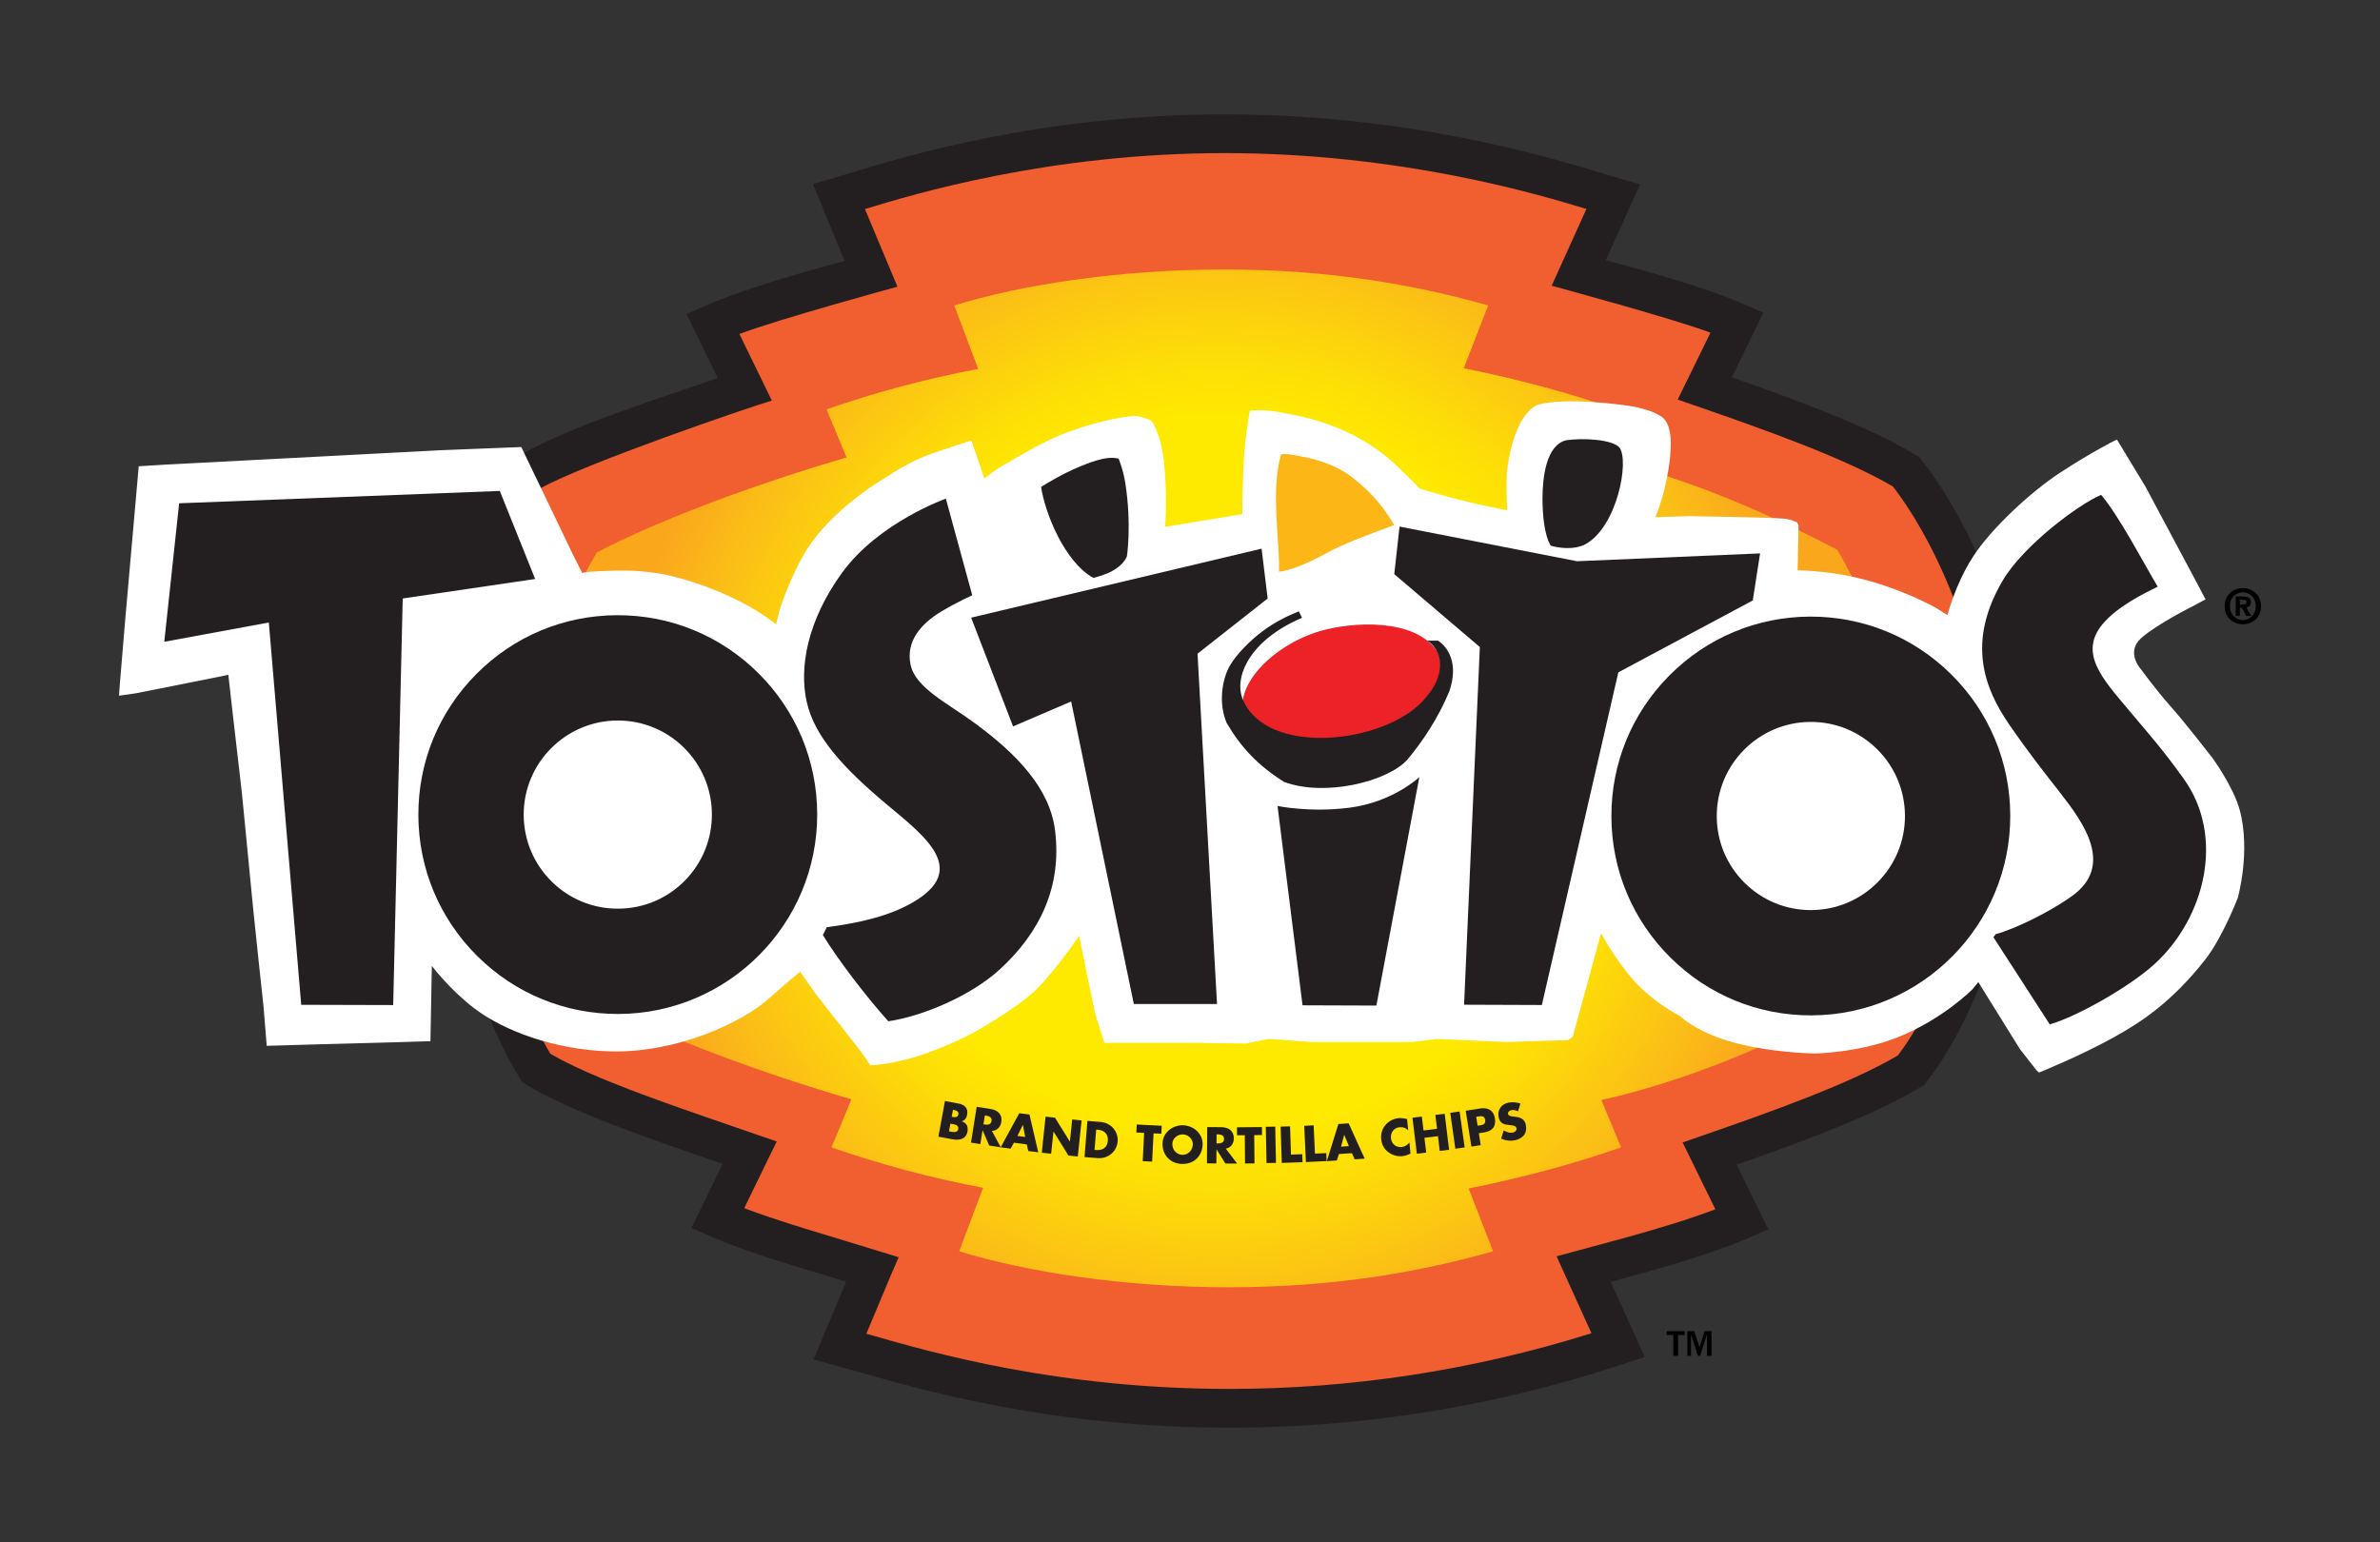
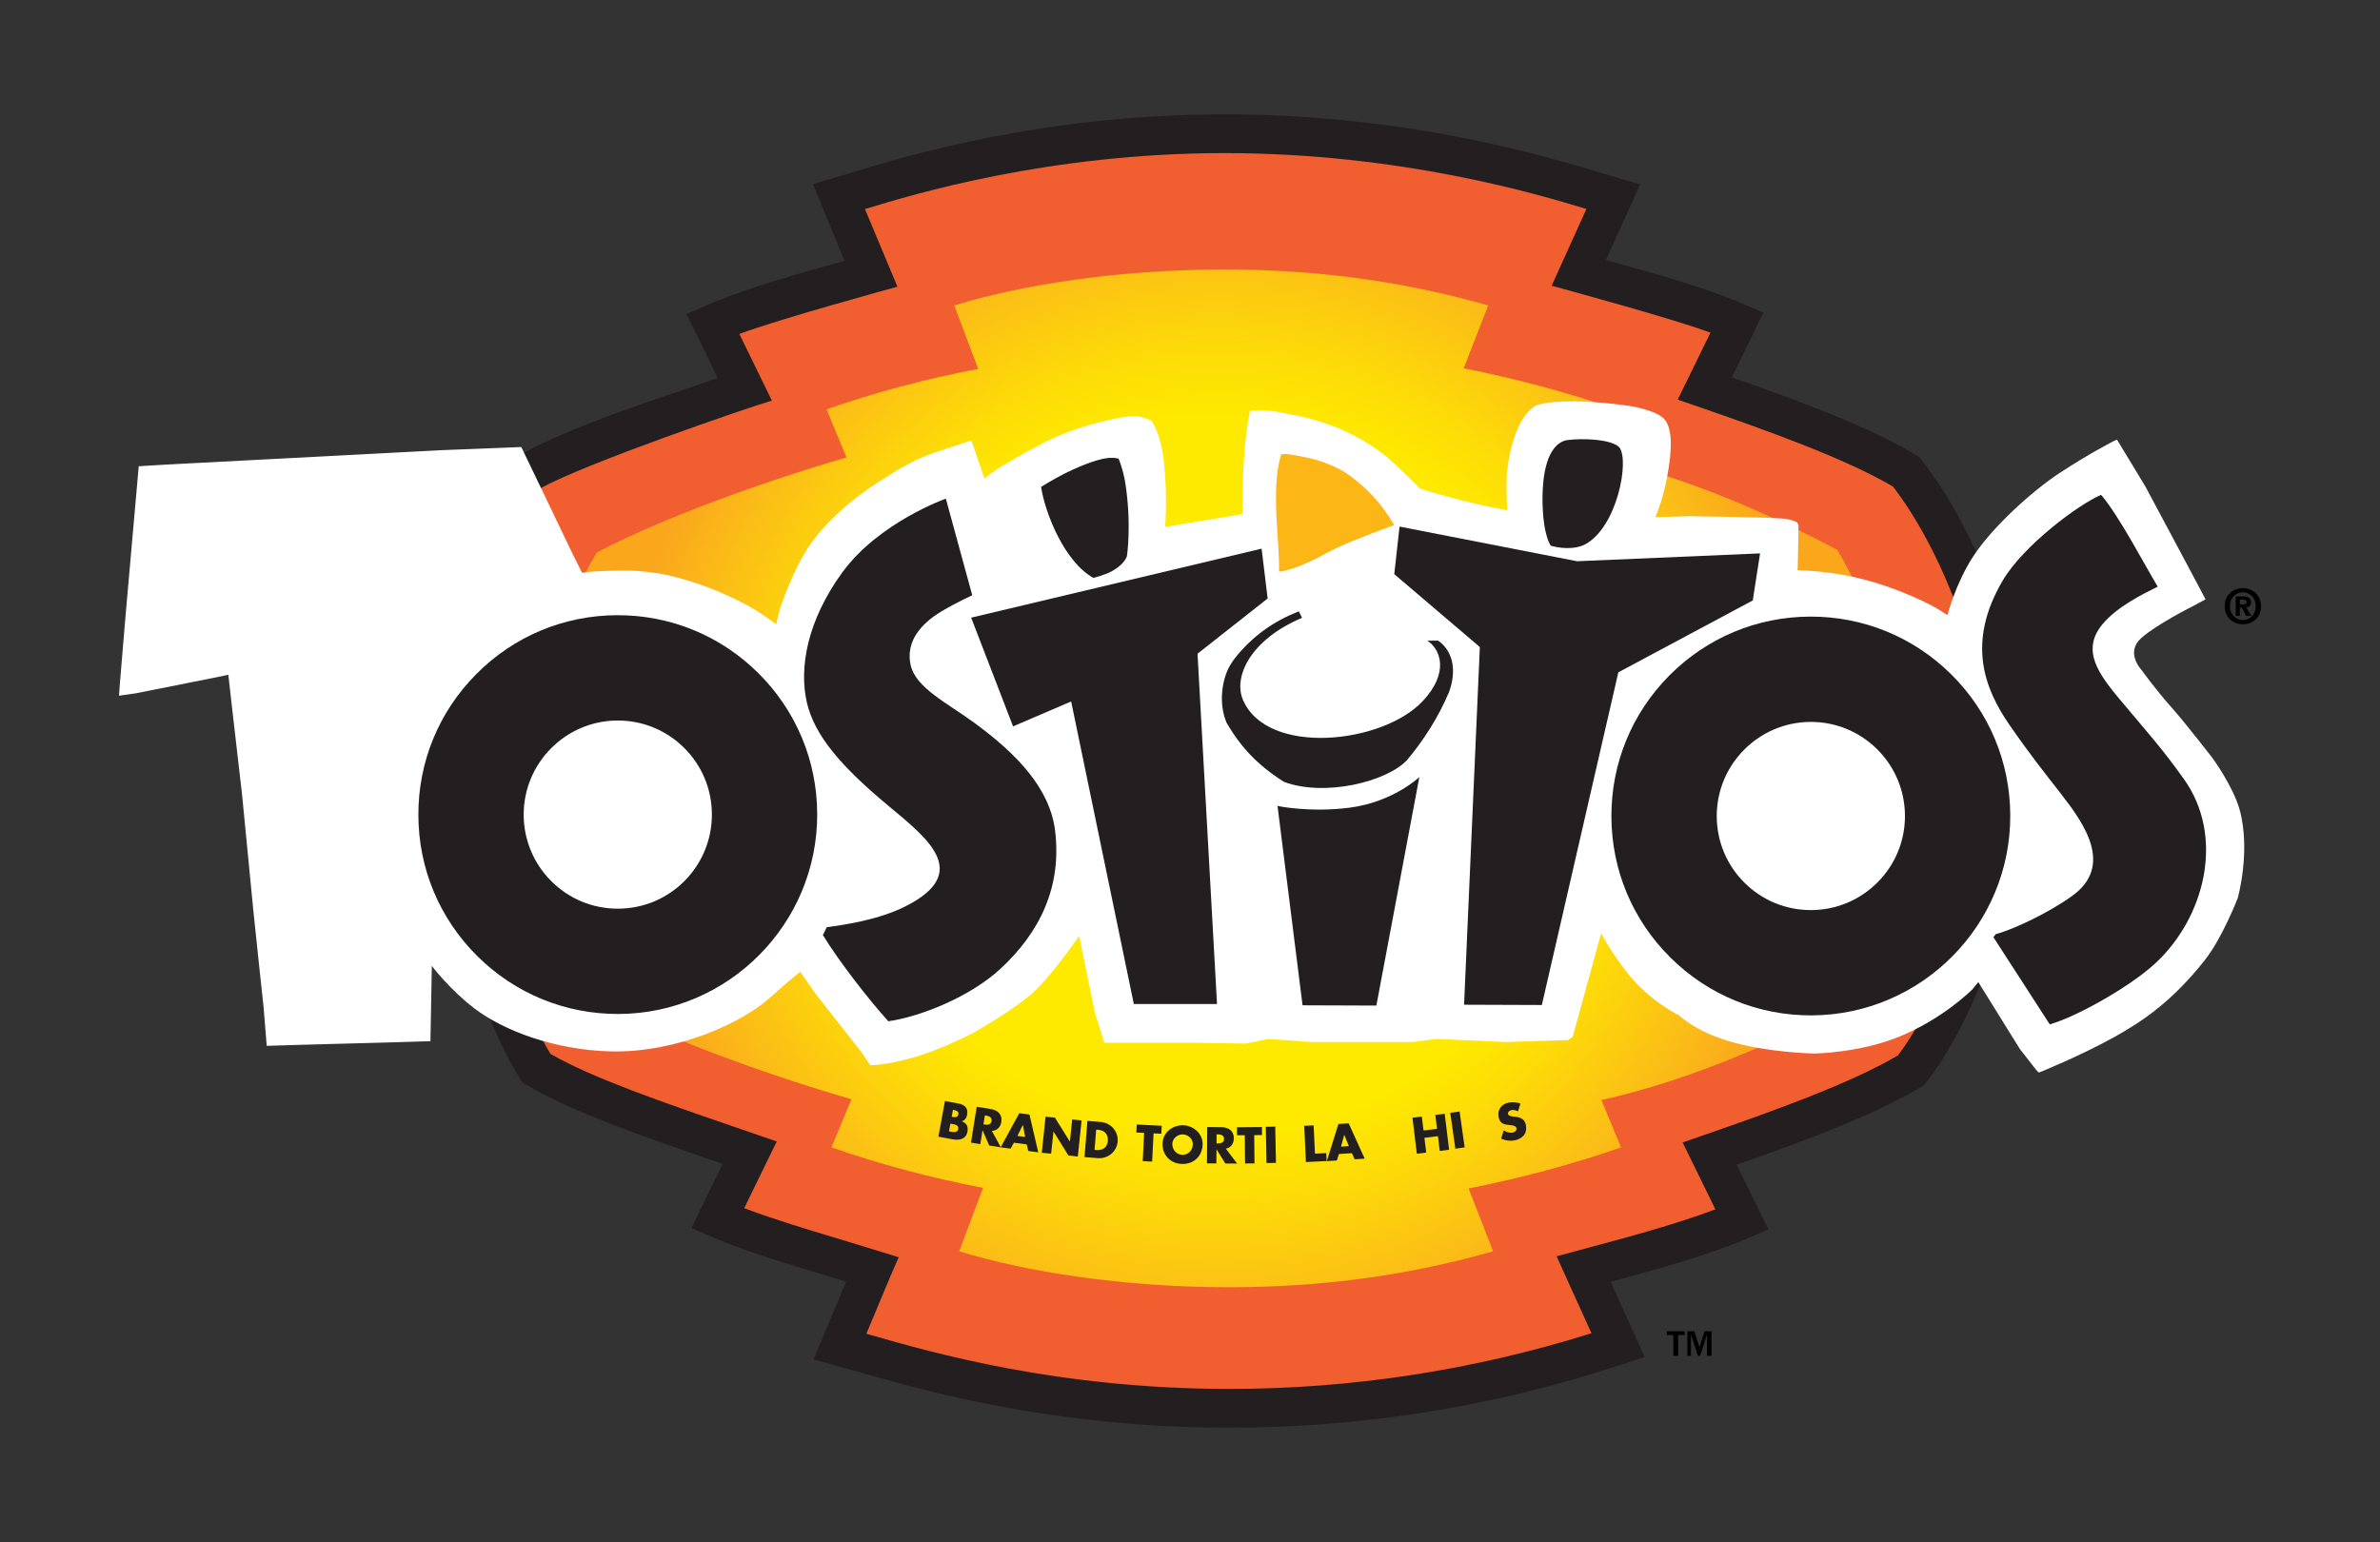
<svg xmlns="http://www.w3.org/2000/svg" xmlns:xlink="http://www.w3.org/1999/xlink" version="1.1" id="Layer_1" x="0px" y="0px" width="250px" height="162px" viewBox="0 0 250 162" enable-background="new 0 0 250 162" xml:space="preserve">
  <rect x="0" y="0" width="250" height="162" fill="#333333" stroke="none" />
  <g>
    <path fill="#F15E30" d="M210.678,80.244c0-12.285-5.764-24.57-10.528-30.6c-4.951-3.006-12.999-5.932-21.227-8.776l3.401-6.947   c-4.655-2.011-11.34-3.746-16.64-5.177l3.627-8.011c-3.439-0.926-19.217-6.578-40.682-6.578c-21.464,0-36.939,5.65-40.382,6.574   l3.394,8.105c-5.294,1.443-11.976,3.197-16.621,5.23l3.364,6.9c-8.229,2.847-18.053,5.902-23.005,8.906   c-3.876,7.563-10.408,18.083-10.408,29.67l3.369,1.741c0,11.582,3.864,24.071,8.071,30.848c4.947,3.005,14.258,6.058,22.489,8.906   l-3.364,6.9c4.645,2.032,11.325,3.783,16.234,5.359l-3.394,8.106c4.248,1.025,19.305,6.446,40.763,6.446   c21.469,0,37.121-5.421,40.688-6.58l-3.626-8.011c5.3-1.43,11.982-3.17,16.636-5.184l-3.399-6.941   c8.229-2.846,16.276-5.772,21.228-8.777c4.77-6.029,9.499-18.314,9.499-30.597L210.678,80.244z" />
    <path fill="#231F20" d="M201.833,48.314l-0.24-0.306l-0.33-0.198c-4.883-2.964-12.43-5.752-19.352-8.17   c0.752-1.54,3.322-6.792,3.322-6.792l-2.061-0.892c-4.098-1.774-9.712-3.336-14.495-4.626c0.762-1.683,3.606-7.958,3.606-7.958   l-4.09-1.205c-5.557-1.684-20.331-6.156-39.561-6.156c-19.15,0-33.722,4.453-39.209,6.133c-0.003,0-4.024,1.195-4.024,1.195   s2.494,6.095,3.32,8.07c-4.794,1.308-10.447,2.891-14.558,4.689l-2.046,0.895c0,0,2.529,5.188,3.277,6.725   c-0.937,0.322-2.031,0.697-2.031,0.697c-7.27,2.462-14.791,5.011-19.096,7.62l-0.508,0.313l-1.931,3.673   c-4.007,7.542-8.999,16.934-8.999,27.519v1.303c0,0,2.625,1.359,3.401,1.762c0.286,12.264,4.497,24.438,8.36,30.658l0.271,0.437   l0.438,0.264c4.639,2.819,12.625,5.563,20.353,8.222c0,0,0.109,0.038,0.261,0.089c-0.753,1.538-3.283,6.736-3.283,6.736   l2.046,0.892c3.438,1.504,7.952,2.859,11.934,4.053c0,0,1.279,0.394,2.27,0.696c-0.684,1.636-3.42,8.17-3.42,8.17l4.965,1.372   c6.543,1.881,20.177,5.796,38.715,5.796c13.94,0,27.7-2.198,40.906-6.534l2.717-0.892l-0.98-2.177c0,0-1.704-3.762-2.59-5.717   c4.785-1.287,10.4-2.849,14.496-4.621l2.062-0.897c0,0-2.57-5.249-3.325-6.79c6.921-2.419,14.47-5.206,19.354-8.17l0.328-0.202   l0.238-0.3c4.738-5.991,9.853-18.403,9.951-31.546c0.085-0.245,0.525-1.543,0.525-1.543v-0.355   C212.822,67.857,207.124,55.011,201.833,48.314 M208.23,81.442v0.317c0,11.479-4.455,23.325-8.855,29.097l-0.025,0.034   l-0.036,0.018c-4.966,2.928-13.191,5.87-20.504,8.401c0,0-1.693,0.588-2.063,0.715c0.199,0.406,3.44,7.027,3.44,7.027l-0.222,0.084   c-4.053,1.51-9.031,2.853-13.031,3.923c0,0-3.002,0.811-3.426,0.926c0.195,0.436,3.662,8.083,3.662,8.083l-0.234,0.072   c-12.287,3.834-25.006,5.778-37.796,5.778c-17.961,0-31.231-3.814-37.607-5.646l-0.531-0.145c0,0,2.543-6.074,2.543-6.079   c0,0,0.699-1.61,0.854-1.966c-6.599-2.023-6.618-2.029-6.616-2.027c-3.025-0.907-6.457-1.94-9.388-3.045l-0.219-0.087l2.456-5.043   c0,0,0.786-1.604,0.959-1.957c-4.6-1.585-4.613-1.588-4.607-1.588c-7.254-2.495-14.75-5.071-19.119-7.593l-0.044-0.028   l-0.032-0.047c-3.621-6.076-7.519-17.863-7.519-29.384v-1.177c-0.217-0.11-3.323-1.715-3.323-1.715l0.009-0.137   c0.394-9.13,4.874-17.56,8.475-24.331l1.392-2.647l0.053-0.031c4.632-2.564,21.625-8.406,24.201-9.158   c-0.202-0.409-3.411-7-3.411-7c4.044-1.526,15.845-4.763,16.604-4.967c-0.178-0.427-3.414-8.154-3.414-8.154l0.229-0.069   c4.709-1.438,19.052-5.812,37.549-5.812c18.551,0,33.019,4.364,37.773,5.798l0.234,0.071c0,0-3.48,7.689-3.65,8.063   c0.834,0.235,12.629,3.419,16.68,4.934c0,0-3.24,6.619-3.442,7.029c0.373,0.13,2.063,0.714,2.063,0.714   c7.322,2.53,15.548,5.477,20.514,8.4l0.036,0.021l0.025,0.032c4.686,6.092,9.775,17.689,9.875,28.769v0.036   C208.741,79.951,208.254,81.378,208.23,81.442" />
    <g>
      <defs>
        <path id="SVGID_1_" d="M100.24,32.089l2.511,6.669c-5.407,1.017-10.859,2.474-15.928,4.248l2.098,5.054     c-9.168,2.668-19.544,6.472-26.227,9.982c-4.023,6.801-6.382,14.009-6.382,23.43l0.512,0.606c0,9.417,2.36,16.624,6.387,23.426     c6.678,3.511,17.057,7.318,26.229,9.986l-2.102,5.05c5.069,1.776,10.525,3.233,15.926,4.248l-2.508,6.673     c6.994,2.151,17.208,3.776,28.352,3.776c11.14,0,20.163-1.625,27.733-3.776l-2.574-6.6c5.502-1.101,10.968-2.552,16.013-4.321     l-2.066-4.967c9.896-2.235,18.693-6.318,25.295-9.791c4.023-6.802,6.086-14.287,6.086-23.704l-0.514-0.606     c0-9.421-2.063-16.903-6.087-23.708c-6.604-3.473-15.401-7.556-25.297-9.791l2.065-4.967c-5.043-1.768-10.509-3.222-16.011-4.316     l2.573-6.601c-7.573-2.155-16.592-3.777-27.732-3.777C117.447,28.312,107.233,29.934,100.24,32.089" />
      </defs>
      <clipPath id="SVGID_2_">
        <use xlink:href="#SVGID_1_" overflow="visible" />
      </clipPath>
      <radialGradient id="SVGID_3_" cx="-270.406" cy="558.901" r="1.849" gradientTransform="matrix(34.156 0 0 -34.156 9363.833 19171.26)" gradientUnits="userSpaceOnUse">
        <stop offset="0" style="stop-color:#FEE900" />
        <stop offset="0.6" style="stop-color:#FEE900" />
        <stop offset="0.695" style="stop-color:#FDDD07" />
        <stop offset="0.886" style="stop-color:#FBBD17" />
        <stop offset="1" style="stop-color:#FAA71C" />
      </radialGradient>
      <rect x="56.312" y="28.312" clip-path="url(#SVGID_2_)" fill="url(#SVGID_3_)" width="143.281" height="106.926" />
    </g>
    <g>
      <path fill="#231F20" d="M99.83,118.048l0.1,0.02c0.318,0.058,0.81,0.102,0.726,0.556c-0.078,0.412-0.56,0.308-0.851,0.253    l-0.124-0.021L99.83,118.048z M100.072,119.695c0.686,0.129,1.405-0.009,1.549-0.792c0.096-0.523-0.064-0.926-0.589-1.096    l0.001-0.011c0.333-0.098,0.492-0.351,0.555-0.689c0.129-0.715-0.268-1.055-0.936-1.177l-1.392-0.257l-0.689,3.744    L100.072,119.695z M100.098,116.598l0.07,0.012c0.263,0.05,0.562,0.126,0.5,0.467c-0.06,0.319-0.335,0.316-0.594,0.266    l-0.108-0.019L100.098,116.598z" />
      <path fill="#231F20" d="M103.454,117.183l0.094,0.013c0.32,0.053,0.669,0.168,0.604,0.58c-0.065,0.407-0.434,0.411-0.753,0.358    l-0.097-0.014L103.454,117.183z M104.188,118.808c0.549-0.011,0.91-0.415,0.993-0.932c0.125-0.805-0.381-1.249-1.126-1.366    l-1.461-0.231l-0.597,3.762l0.979,0.155l0.229-1.445h0.01l0.695,1.596l1.218,0.191L104.188,118.808z" />
      <path fill="#231F20" d="M107.688,119.446l-0.817-0.108l0.566-1.147h0.009L107.688,119.446z M107.854,120.233l0.157,0.689    l1.048,0.138l-0.922-3.968l-1.071-0.139l-1.954,3.583l1.042,0.139l0.348-0.623L107.854,120.233z" />
      <polygon fill="#231F20" points="109.829,117.313 110.814,117.418 112.374,119.923 112.385,119.923 112.627,117.609     113.612,117.71 113.215,121.501 112.229,121.396 110.67,118.885 110.659,118.885 110.414,121.205 109.432,121.104   " />
      <path fill="#231F20" d="M115.144,118.678l0.231,0.018c0.634,0.051,1.052,0.468,0.999,1.148c-0.06,0.74-0.589,1.023-1.178,0.979    l-0.222-0.021L115.144,118.678z M113.92,121.561l1.4,0.113c1.054,0.079,1.995-0.683,2.08-1.747c0.086-1.067-0.72-1.97-1.778-2.055    l-1.399-0.111L113.92,121.561z" />
      <polygon fill="#231F20" points="121.023,122.037 120.034,121.988 120.182,119.021 119.365,118.978 119.405,118.14 122.03,118.271     121.989,119.11 121.171,119.071   " />
      <path fill="#231F20" d="M124.25,119.18c0.592,0.02,1.063,0.514,1.046,1.039c-0.018,0.657-0.517,1.123-1.109,1.105    c-0.591-0.021-1.062-0.513-1.042-1.172C123.161,119.631,123.66,119.165,124.25,119.18 M124.279,118.221    c-1.097-0.034-2.129,0.746-2.165,1.899c-0.037,1.23,0.82,2.128,2.044,2.162c1.222,0.038,2.131-0.807,2.168-2.038    C126.36,119.093,125.375,118.255,124.279,118.221" />
      <path fill="#231F20" d="M129.95,122.244l-1.235-0.009l-0.922-1.471h-0.01l-0.013,1.464l-0.988-0.008l0.029-3.811l1.479,0.011    c0.751,0.008,1.321,0.37,1.313,1.183c-0.003,0.525-0.299,0.98-0.841,1.07L129.95,122.244z M127.787,120.125h0.096    c0.325,0.004,0.688-0.054,0.691-0.469c0.004-0.414-0.362-0.479-0.685-0.48h-0.095L127.787,120.125z" />
      <polygon fill="#231F20" points="131.774,122.223 130.783,122.233 130.755,119.263 129.938,119.27 129.93,118.432 132.557,118.407     132.565,119.246 131.746,119.253   " />
      <rect x="132.939" y="118.389" transform="matrix(1 -0.02 0.02 1 -2.344 2.652)" fill="#231F20" width="0.991" height="3.807" />
-       <polygon fill="#231F20" points="135.605,121.299 136.793,121.259 136.818,122.1 134.642,122.172 134.519,118.363 135.51,118.331       " />
      <polygon fill="#231F20" points="138.127,121.197 139.313,121.144 139.353,121.979 137.176,122.082 136.999,118.275     137.987,118.229   " />
      <path fill="#231F20" d="M141.688,120.41l-0.823,0.055l0.332-1.238h0.007L141.688,120.41z M142.006,121.15l0.289,0.646l1.054-0.072    l-1.683-3.708l-1.079,0.07l-1.213,3.899l1.051-0.068l0.218-0.679L142.006,121.15z" />
-       <path fill="#231F20" d="M147.919,118.757c-0.228-0.253-0.566-0.366-0.904-0.334c-0.604,0.062-0.966,0.565-0.907,1.151    c0.06,0.6,0.512,0.991,1.126,0.93c0.321-0.03,0.63-0.216,0.813-0.485l0.115,1.181c-0.317,0.134-0.545,0.232-0.852,0.262    c-0.529,0.054-1.053-0.098-1.48-0.419c-0.453-0.334-0.693-0.809-0.747-1.372c-0.053-0.52,0.094-1.034,0.418-1.443    c0.336-0.419,0.853-0.704,1.387-0.755c0.317-0.029,0.614,0.011,0.915,0.102L147.919,118.757z" />
      <polygon fill="#231F20" points="150.948,118.591 150.771,117.131 151.753,117.014 152.216,120.793 151.231,120.914     151.046,119.363 149.623,119.537 149.814,121.086 148.829,121.208 148.367,117.425 149.351,117.306 149.531,118.765   " />
      <rect x="152.627" y="116.833" transform="matrix(0.99 -0.14 0.14 0.99 -15.119 22.613)" fill="#231F20" width="0.99" height="3.81" />
-       <path fill="#231F20" d="M155.063,117.331l0.164-0.029c0.381-0.058,0.706-0.104,0.78,0.368c0.074,0.463-0.276,0.517-0.628,0.572    l-0.168,0.025L155.063,117.331z M154.559,120.461l0.979-0.155l-0.197-1.249l0.555-0.089c0.852-0.135,1.269-0.597,1.13-1.487    c-0.14-0.864-0.757-1.149-1.565-1.023l-1.5,0.238L154.559,120.461z" />
      <path fill="#231F20" d="M159.457,116.757c-0.207-0.115-0.453-0.173-0.692-0.13c-0.18,0.036-0.397,0.181-0.361,0.39    c0.041,0.221,0.321,0.255,0.498,0.278l0.264,0.03c0.552,0.06,1,0.248,1.111,0.855c0.069,0.372,0.049,0.771-0.202,1.08    c-0.249,0.302-0.62,0.479-1,0.547c-0.473,0.087-0.964,0.015-1.395-0.186l0.275-0.861c0.282,0.168,0.6,0.289,0.934,0.228    c0.229-0.042,0.453-0.199,0.402-0.462c-0.049-0.274-0.451-0.3-0.668-0.321c-0.646-0.062-1.075-0.148-1.209-0.872    c-0.139-0.762,0.313-1.355,1.062-1.497c0.377-0.066,0.862-0.032,1.23,0.096L159.457,116.757z" />
    </g>
    <path fill="#FFFFFF" d="M170.565,42.563c0,0-6.191-0.89-9.126-0.013c-2.762,1.46-3.17,7.35-3.17,7.35s-0.072,1.968,0.062,3.708   c-4.809-0.861-9.187-2.281-9.187-2.281s-2.443-2.506-3.597-3.423c-4.448-3.535-9.069-4.208-11.286-4.624   c-1.752-0.329-2.964-0.126-2.964-0.126s-0.479,2.331-0.639,5.137c-0.159,2.783-0.159,5.007-0.159,5.007v0.715l-8.114,1.34   c0,0,0.261-3.002-0.099-6.582c-0.348-3.456-1.383-4.608-1.383-4.608s-1.055-0.438-1.558-0.453c-0.937-0.073-4.085,0.57-6.963,1.605   c-2.348,0.847-4.636,2.194-7.063,3.608c-1.019,0.596-1.914,1.355-1.914,1.355l-1.342-3.938l-0.214-0.013   c0,0-1.386,0.464-3.69,1.233c-2.697,0.898-4.945,2.502-4.945,2.502s-5.027,2.817-8.009,7c-1.914,2.684-3.28,6.907-3.28,6.907   l-0.406,1.623c0,0-1.531-1.228-3.455-2.231c-2.081-1.083-4.824-2.216-7.772-2.901c-1.337-0.314-3.067-0.491-4.157-0.512   c-2.275-0.039-4.457,0.146-4.457,0.146l-0.528,0.096l-0.973-1.94l-2.981-6.213l-2.439-5.072l-8.427,0.332l-29.024,1.519   l-2.734,0.167l-1.384,15.701l-0.588,7.021L12.5,73.089l1.767-0.251l8.961-1.785l0.755-0.168l0.488,4.302l0.941,8.155l1.2,12.321   l0.58,5.534l0.492,4.576l0.332,4.101l3.924-0.117l9.366-0.253l3.908-0.119l0.146-7.911c0,0,1.842,2.456,4.452,4.453   c3.083,2.357,8.446,4.375,14.281,4.53c6.976,0.185,13.819-2.996,16.738-5.604c2.108-1.89,3.221-2.764,3.221-2.764l1.612,2.304   l4.79,6.106l0.97,1.417c0,0,1.689,0,4.606-0.845c3.001-0.87,6.143-2.535,6.143-2.535s4.567-2.53,6.621-4.526   c2.053-1.998,4.558-5.685,4.558-5.685l1.664,8.074l0.983,3.153h5.506h3.863l5.467,0.083l2.412-0.485l4.507,0.323h7.078h3.539   l2.572-0.323l7.24,0.323l6.557-0.204l0.462-0.351l2.987-10.881c0,0,0.909,1.821,2.729,4.145c2.375,3.036,5.49,4.513,5.49,4.513   s1.589,1.589,5.121,2.664c4.087,1.246,9.083,1.325,9.083,1.325s4.607-0.076,8.676-1.686c4.796-1.903,7.908-5.069,7.908-5.069   l0.613-0.749l4.365,7.031l1.751,2.242l0.256,0.23c0,0,4.222-1.693,7.83-3.686c3.008-1.665,6.142-3.764,9.598-8.14   c1.855-2.352,3.453-6.525,3.453-6.525s1.389-4.92,0.195-9.26c-0.683-2.475-2.87-5.459-2.87-5.459s-2.924-3.777-4.347-5.364   c-1.57-1.755-3.108-3.885-3.108-3.885s-1.729-1.815,0.006-3.347c1.679-1.479,5.456-3.359,5.456-3.359l1.282-0.689l-1.242-2.352   l-5.063-9.48l-2.991-4.94l-0.194,0.065c0,0-2.578,1.285-5.896,3.469c-2.791,1.838-7.045,5.648-9.089,8.831   c-1.813,2.825-2.635,6.063-2.635,6.063l-1.176-0.745c0,0-3.801-2.189-8.74-3.276c-3.043-0.671-5.823-0.689-5.823-0.689l0.021-0.819   l0.077-3.915l-0.155-0.307c0,0-0.583-0.293-1.317-0.379c-1.148-0.14-9.944-0.266-9.944-0.266l-3.634,0.106   c0,0,0.521-1.138,0.938-2.834c0.735-2.996,0.69-4.776,0.69-4.776s0.12-2.166-0.921-2.917   C173.192,42.824,170.565,42.563,170.565,42.563" />
    <g>
-       <polygon fill-rule="evenodd" clip-rule="evenodd" fill="#231F20" points="52.5,51.578 18.818,52.874 17.257,67.424 28.238,65.399     31.641,105.565 41.302,105.591 42.302,62.875 56.213,60.827   " />
      <path fill="#231F20" d="M43.946,85.661c-0.022-5.598,2.138-10.867,6.08-14.836c3.94-3.974,9.194-6.174,14.789-6.193    c5.593-0.02,10.863,2.137,14.833,6.077c3.972,3.941,6.172,9.195,6.192,14.791c0.044,11.551-9.316,20.982-20.865,21.027    c-5.597,0.021-10.865-2.139-14.837-6.079C46.168,96.506,43.969,91.255,43.946,85.661 M64.933,95.464    c2.639-0.011,5.118-1.045,6.978-2.92c1.857-1.876,2.876-4.363,2.867-7c-0.01-2.643-1.048-5.121-2.92-6.98    c-1.876-1.859-4.365-2.879-7.002-2.868c-5.449,0.02-9.867,4.473-9.847,9.921c0.012,2.643,1.051,5.12,2.924,6.979    C59.805,94.457,62.291,95.472,64.933,95.464" />
      <path fill="#231F20" d="M102.355,75.944c-2.841-2.087-6.194-3.676-6.708-6.114c-0.516-2.438,1.085-4.298,3.214-5.579    c1.707-1.025,3.268-1.708,3.268-1.708l-2.776-10.158c0,0-7.051,2.492-10.889,7.769c-3.658,5.034-4.548,9.966-3.715,13.628    c0.796,3.484,3.626,6.757,8.51,10.825c4.133,3.439,8.865,7.049,1.898,10.587c-2.826,1.436-6.383,1.959-8.313,2.215    c-0.122,0.271-0.273,0.544-0.408,0.827c1.621,2.658,4.722,6.677,6.877,9.056c3.515-0.511,8.642-2.632,11.729-5.47    c4.242-3.898,6.506-8.724,5.785-14.56C110.28,82.834,106.843,79.233,102.355,75.944" />
      <polygon fill-rule="evenodd" clip-rule="evenodd" fill="#231F20" points="133.157,62.879 132.521,57.641 102.012,64.89     106.415,76.313 112.516,73.695 119.1,105.479 127.838,105.479 125.79,68.677   " />
      <path fill="#231F20" d="M118.21,50.78c-0.231-1.477-0.71-2.591-0.71-2.591c-1.249-0.364-3.208,0.438-4.753,1.123    c-1.155,0.509-2.368,1.224-3.39,1.836c0.421,2.781,2.466,7.884,5.492,9.566c0.545-0.135,0.855-0.247,1.36-0.435    c0.653-0.246,1.797-0.892,2.163-1.834C118.371,58.446,118.888,55.166,118.21,50.78" />
      <path fill="#231F20" d="M141.726,84.859c-4.164,0.529-7.532-0.186-7.532-0.186l2.628,20.942l7.755,0.028l4.513-24.004    C149.089,81.641,146.323,84.276,141.726,84.859" />
-       <path fill="#EC2227" d="M130.836,75.547c-1.574-3.332,2.896-7.798,7.816-9.242c3.426-1.003,9.866-1.358,12.23,2.011    c1.004,1.438,1.253,8.138-8.264,10.033C138.71,79.127,132.863,79.836,130.836,75.547" />
      <path fill-rule="evenodd" clip-rule="evenodd" fill="#231F20" d="M151.063,67.309h-1.126c1.362,0.887,2.35,3.332-0.506,6.366    c-4.228,4.493-16.319,5.786-18.866-0.143c-1.036-2.409,0.753-6.326,6.206-8.624l-0.342-0.683    c-1.279,0.511-2.515,1.141-3.747,2.043c-1.28,0.938-2.813,2.47-3.494,3.665c-0.829,1.451-1.219,3.969-0.334,6.023    c1.532,2.598,3.247,4.428,6.018,6.184c4.255,1.596,10.811,0,12.938-2.305c1.593-1.892,3.246-4.357,4.434-7.21    C153.248,69.673,152.085,67.991,151.063,67.309" />
      <polygon fill-rule="evenodd" clip-rule="evenodd" fill="#231F20" points="165.656,58.962 147.012,55.323 146.457,60.319     155.446,67.977 153.789,105.555 161.959,105.585 169.993,70.634 184.114,63.083 184.882,58.139   " />
      <path fill-rule="evenodd" clip-rule="evenodd" fill="#231F20" d="M170.111,47.017c-0.727-0.849-3.787-1.029-5.595-0.766    c-2.132,0.515-2.479,3.987-2.489,6.029c-0.009,1.852,0.206,3.967,0.867,5.056c1.633,0.442,2.956,0.224,3.643-0.161    C169.873,55.343,171.172,48.415,170.111,47.017" />
      <path fill="#231F20" d="M169.265,85.807c-0.021-5.596,2.139-10.862,6.081-14.835c3.942-3.97,9.193-6.17,14.789-6.193    c5.598-0.019,10.864,2.141,14.836,6.079c3.971,3.942,6.17,9.195,6.191,14.791c0.043,11.549-9.318,20.98-20.872,21.025    c-5.591,0.023-10.859-2.136-14.829-6.078C171.486,96.655,169.288,91.403,169.265,85.807 M190.252,95.612    c2.643-0.011,5.119-1.051,6.979-2.923c1.859-1.873,2.881-4.358,2.87-7c-0.015-2.639-1.051-5.117-2.925-6.979    c-1.877-1.859-4.357-2.878-7.002-2.867c-5.445,0.021-9.864,4.474-9.843,9.921c0.011,2.643,1.045,5.119,2.921,6.98    C185.126,94.604,187.613,95.623,190.252,95.612" />
      <path fill="#231F20" d="M223.492,74.46c-2.63-3.135-5.137-5.848-2.659-8.862c1.553-1.885,4.372-3.249,5.818-3.964    c-1.392-2.316-4.023-7.377-5.944-9.646c-2.372,1-8.179,5.327-10.347,9.019c-3.783,6.451-1.949,11.275,0.7,15.122    c2.157,3.123,3.643,4.972,5.403,7.235c2.417,3.108,5.633,7.57,1.196,10.764c-2.408,1.734-6.108,3.507-8.029,4.015    c-0.117,0.186-0.099,0.109-0.238,0.319c1.993,3.047,4.004,6.228,5.917,9.157c2.845-0.811,8.367-3.928,11.015-6.345    c5.3-4.853,7.421-13.369,3.06-19.452C227.047,78.567,225.964,77.415,223.492,74.46" />
      <path fill="#FCB717" d="M141.963,50.094c1.668,1.287,3.085,2.683,4.489,5.068c-2.559,0.938-5.346,1.97-7.176,2.98    c-2.213,1.224-3.932,1.819-4.932,1.917c0.13-2.888-0.909-8.549,0.217-12.279c0.094-0.262,1.985,0.135,2.711,0.29    C137.272,48.07,139.997,48.572,141.963,50.094" />
    </g>
    <path d="M235.277,63.5v-0.491h0.308c0.166,0,0.394,0.015,0.394,0.224c0,0.228-0.116,0.268-0.313,0.268H235.277z M235.277,63.847   h0.206l0.473,0.859h0.519l-0.521-0.896c0.271-0.019,0.49-0.155,0.49-0.531c0-0.467-0.31-0.619-0.837-0.619h-0.766v2.046h0.437   V63.847z M237.5,63.688c0-1.202-0.899-1.9-1.904-1.9c-1.011,0-1.91,0.698-1.91,1.9c0,1.199,0.899,1.897,1.91,1.897   C236.601,65.585,237.5,64.887,237.5,63.688 M236.951,63.688c0,0.874-0.623,1.462-1.355,1.462v-0.007   c-0.755,0.007-1.361-0.581-1.361-1.455c0-0.875,0.606-1.458,1.361-1.458C236.328,62.229,236.951,62.813,236.951,63.688" />
    <g>
      <path d="M176.271,142.443h-0.502v-2.189h-0.688v-0.401h1.877v0.401h-0.688V142.443z" />
      <path d="M179.784,142.443h-0.477v-2.268l-0.717,2.268h-0.245l-0.721-2.268v2.268h-0.381v-2.591h0.729l0.543,1.668l0.533-1.668    h0.734V142.443z" />
    </g>
  </g>
</svg>